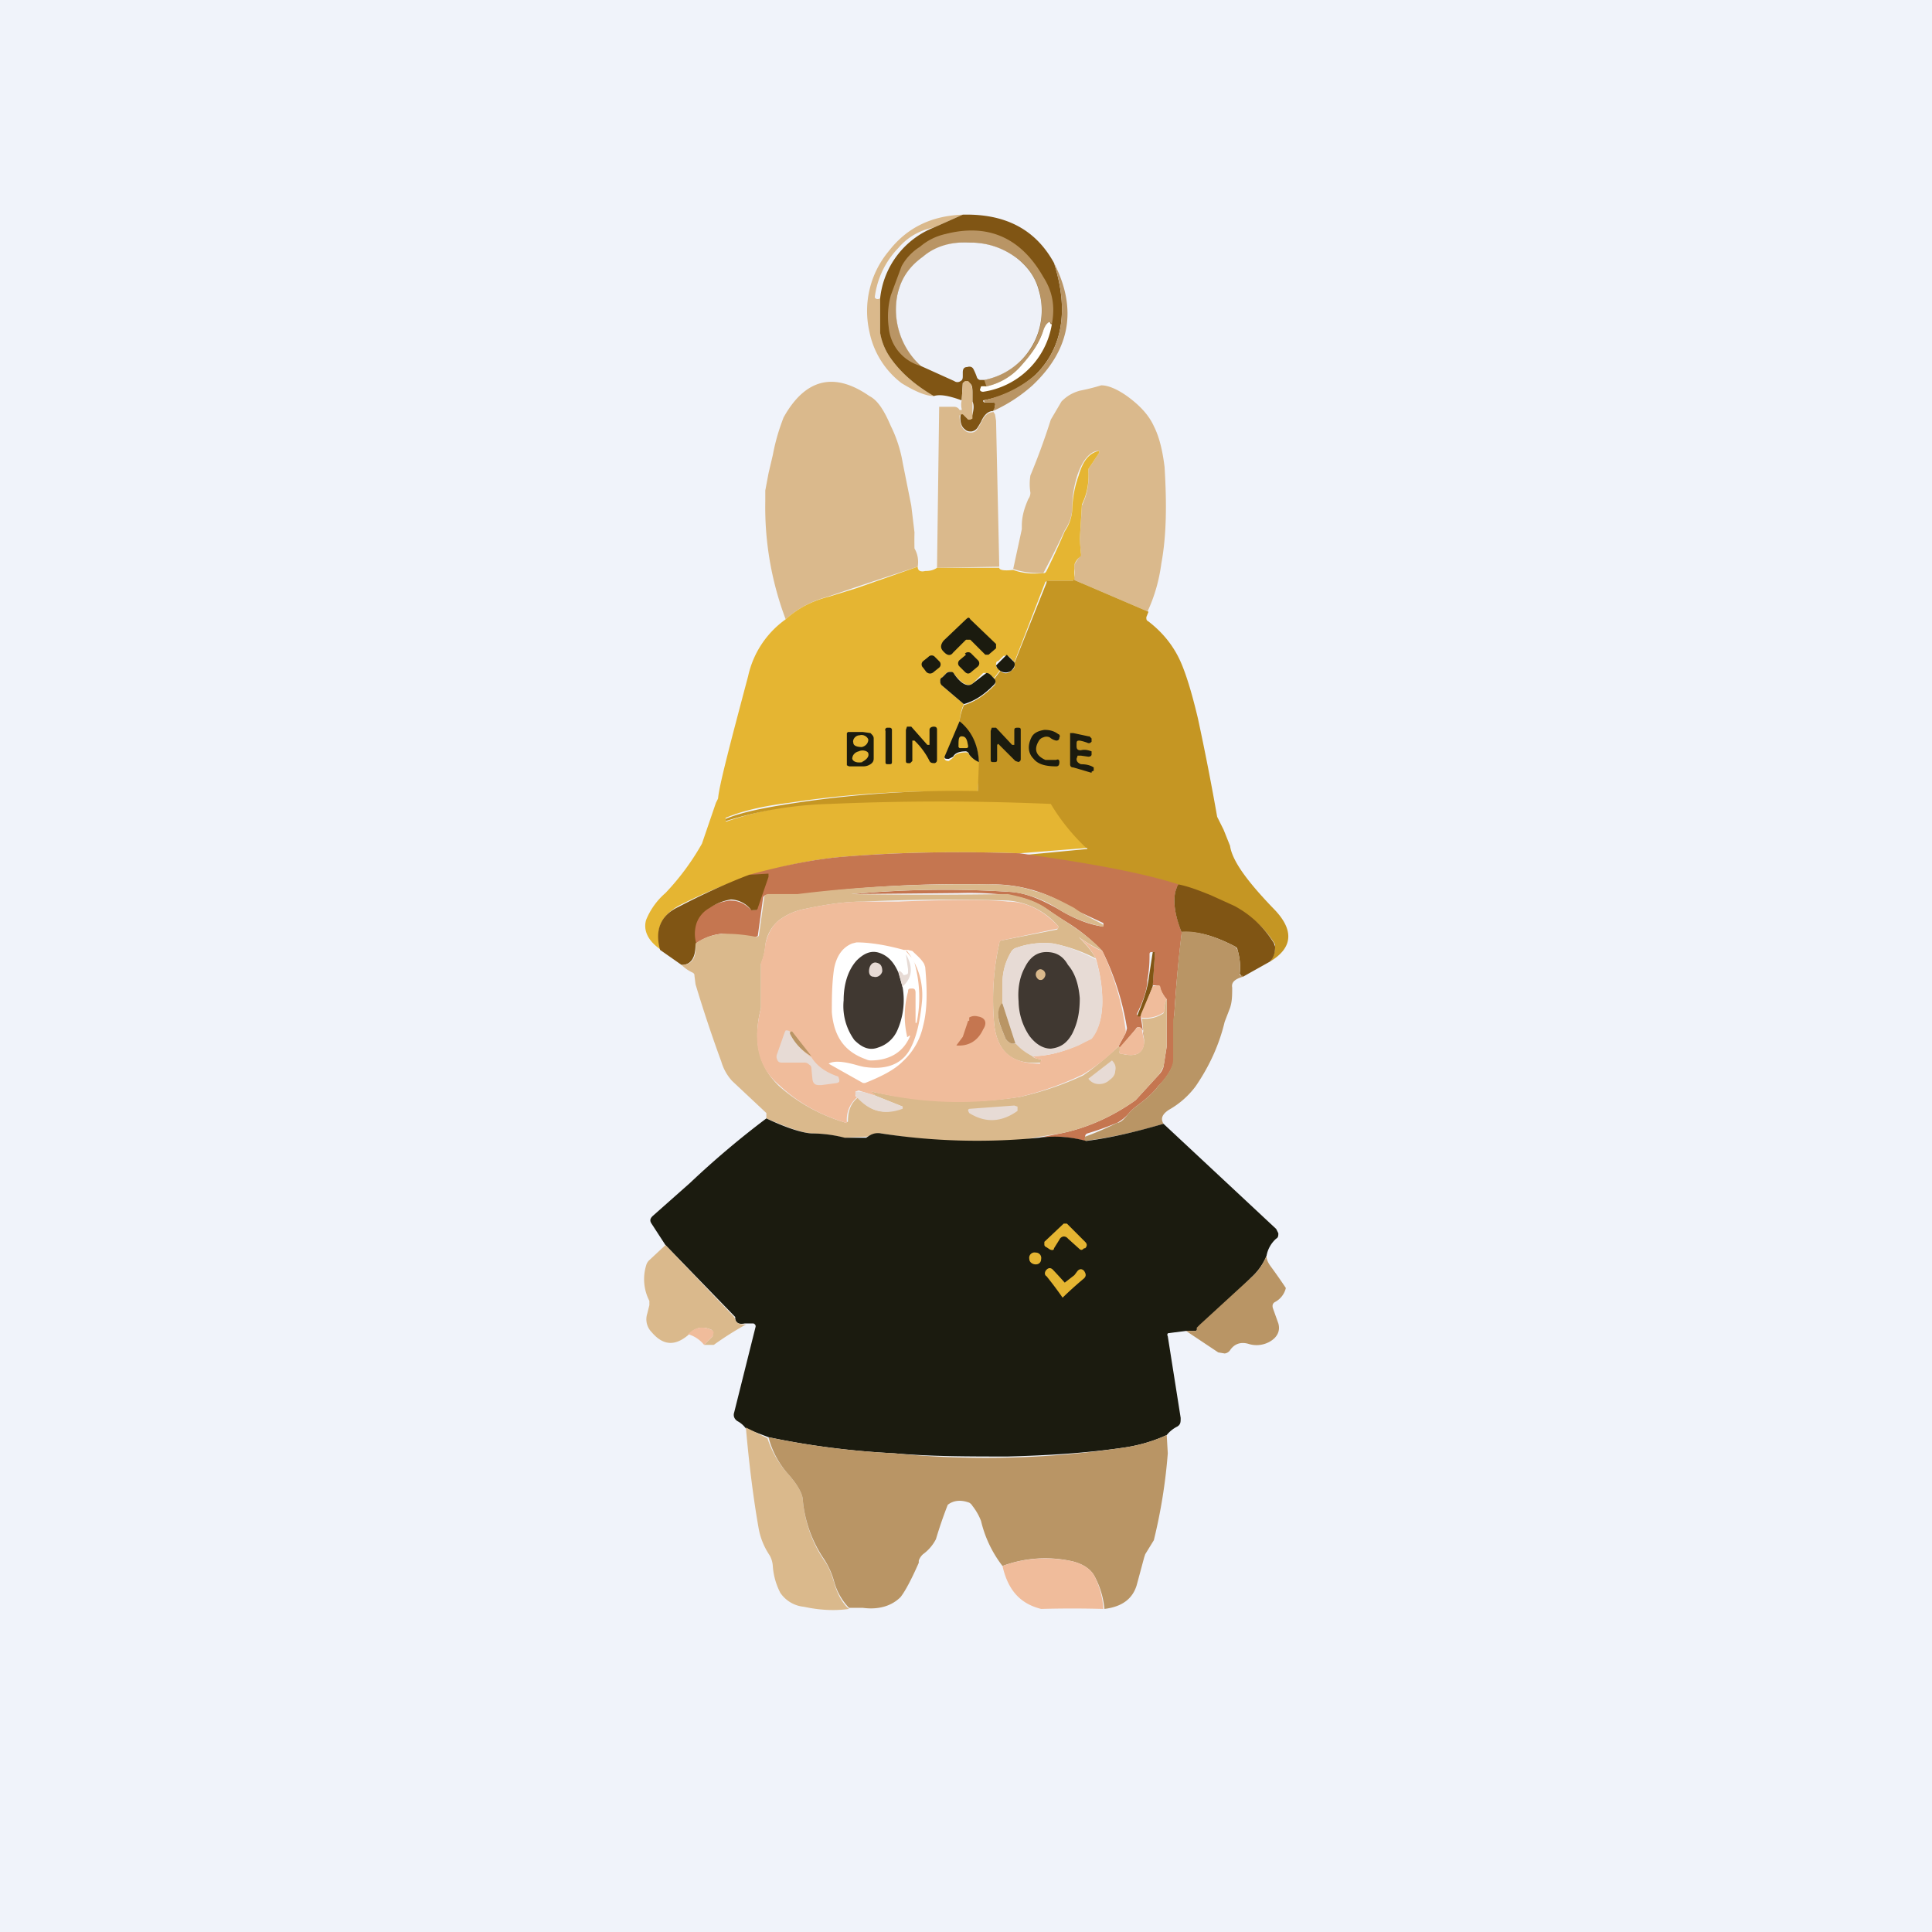
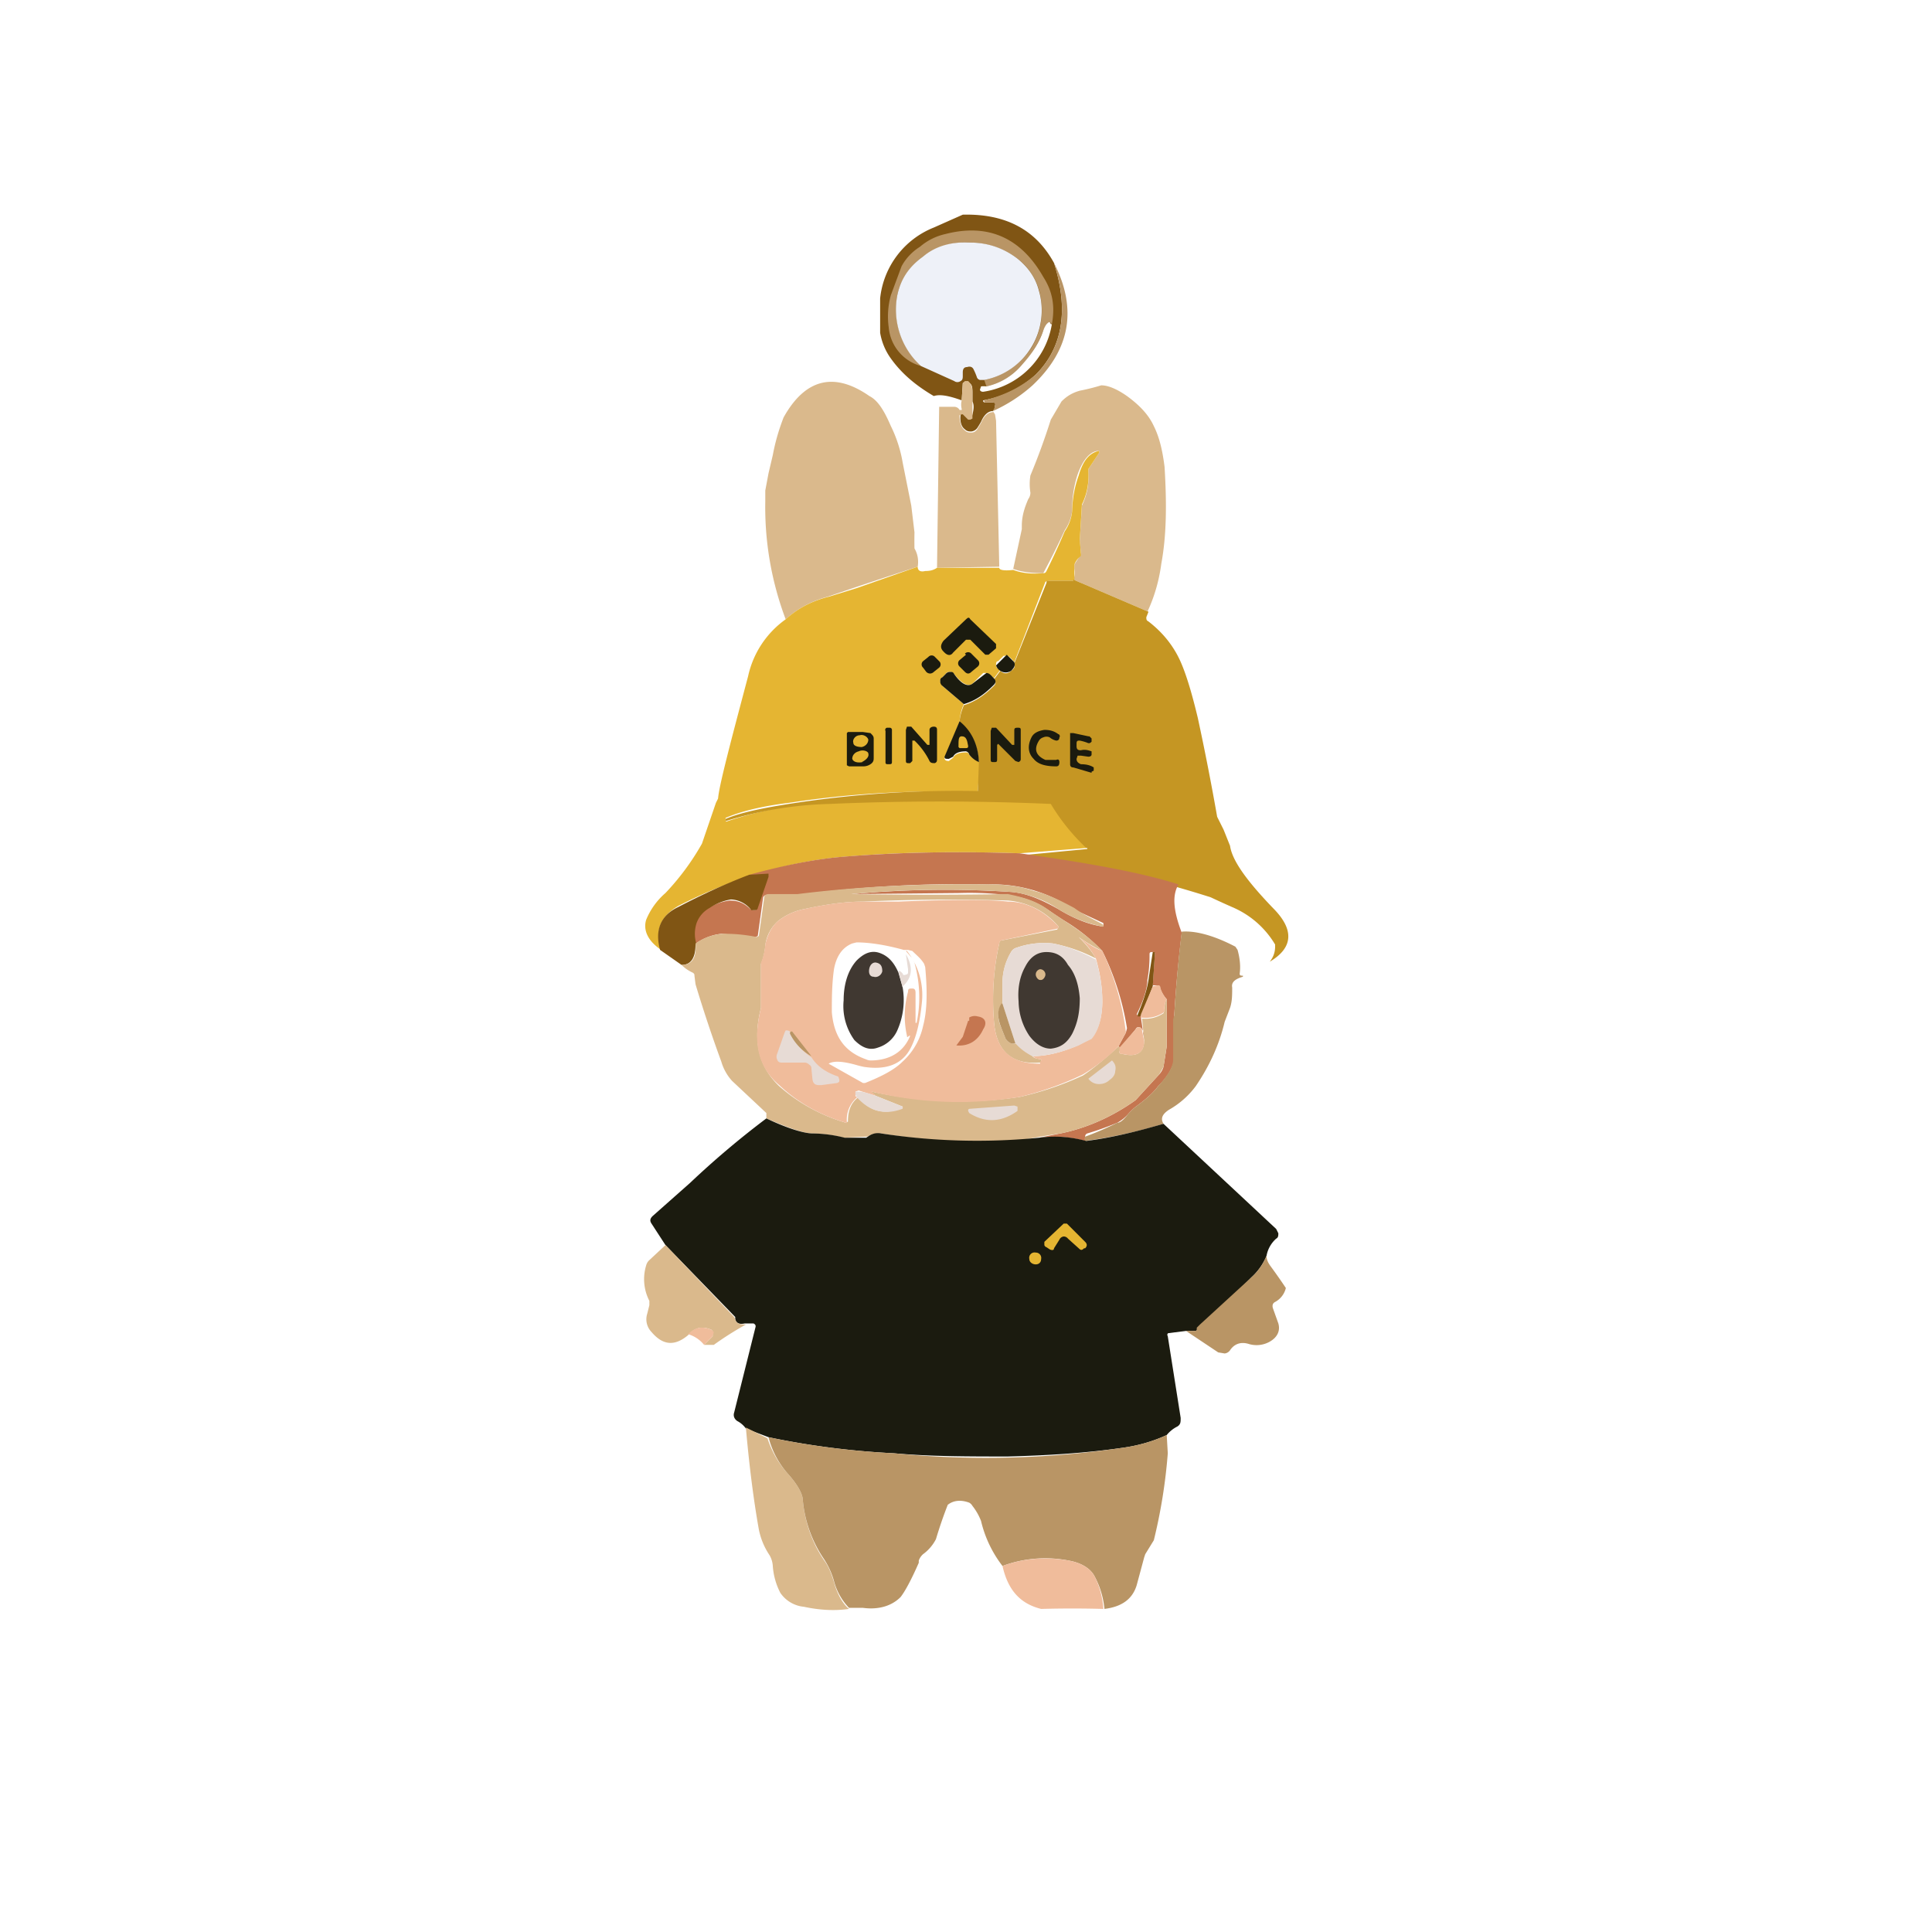
<svg xmlns="http://www.w3.org/2000/svg" width="18" height="18" viewBox="0 0 18 18">
-   <path fill="#F0F3FA" d="M0 0h18v18H0z" />
-   <path d="m8.97 2-.27.12a.56.56 0 0 0-.33.19.8.8 0 0 0-.22.46c.01.02.03.02.05.01v.32c.02.1.05.17.1.24.1.14.23.25.4.35-.07 0-.17-.04-.3-.12a.8.8 0 0 1-.3-.48.87.87 0 0 1 .18-.75c.17-.22.4-.33.69-.34Z" fill="#DAB98C" />
  <path d="M9.82 2.45c.14.44.08.79-.17 1.04a.97.97 0 0 1-.49.24v.01l.01.01h.08c.02 0 .03.01.02.03 0 .01 0 .03-.02.05-.04 0-.08.03-.11.1a.74.74 0 0 1-.03.05.08.08 0 0 1-.06.04c-.02 0-.04 0-.06-.02-.03-.02-.05-.07-.04-.14v-.01h.02l.05.05h.03c.02-.07.03-.12.01-.16v-.08c0-.05 0-.08-.04-.1h-.03a.03.03 0 0 0-.02.01l-.01.16c-.11-.04-.2-.06-.26-.04-.17-.1-.3-.21-.4-.35a.57.57 0 0 1-.1-.24v-.32a.8.8 0 0 1 .5-.66L8.97 2c.4-.01.68.14.85.45Z" fill="#805514" />
  <path d="M9.8 3.02c-.02-.03-.03-.02-.05 0l-.03.06a.93.93 0 0 1-.2.32.6.6 0 0 1-.33.2l-.02-.06c.19-.04.34-.15.44-.3.1-.17.12-.35.07-.54a.56.56 0 0 0-.2-.29.74.74 0 0 0-.44-.15.66.66 0 0 0-.44.13.59.59 0 0 0-.24.36c-.04.25.03.47.22.66a.41.41 0 0 1-.3-.36.74.74 0 0 1 .02-.3l.1-.27a.49.49 0 0 1 .17-.18c.07-.06.15-.1.24-.12.39-.1.7.03.91.4.09.14.11.28.08.44Z" fill="#B99565" />
  <path d="M9.17 3.54h-.04a.04.04 0 0 1-.03-.03.61.61 0 0 0-.03-.07c-.01-.02-.03-.03-.06-.02-.03 0-.04.02-.04.05v.03c0 .02 0 .04-.02.05a.05.05 0 0 1-.06 0l-.31-.14a.71.71 0 0 1-.22-.66c.03-.14.1-.26.24-.36.12-.1.27-.14.44-.13.16 0 .31.05.44.15.1.08.17.18.2.3a.66.66 0 0 1-.51.83Z" fill="#EEF1F8" />
  <path d="M9.82 2.45c.22.43.15.81-.2 1.14a1.43 1.43 0 0 1-.37.24.12.12 0 0 0 .02-.05c0-.02 0-.03-.02-.03h-.08v-.02c.2-.05.35-.13.48-.24.25-.25.31-.6.17-1.04Z" fill="#B99565" />
  <path d="M9.8 3.02a.76.76 0 0 1-.64.63c-.02 0-.03-.01-.03-.02l.01-.03a.2.2 0 0 1 .05 0 .6.6 0 0 0 .33-.2c.09-.1.16-.2.2-.32a.24.24 0 0 1 .03-.06c.02-.02.03-.03.04 0Z" fill="#fff" />
  <path d="m9.25 3.83.02.03.01.06.03 1.36-.58.01.02-1.5h.14c.02 0 .04.01.05.03h.02v-.01a.16.16 0 0 1 0-.08l.01-.16.02-.02h.03c.03.03.04.06.04.11V3.9l-.02.01h-.02l-.05-.05h-.01l-.02.01c0 .07.02.12.05.14.02.02.04.02.06.02.03 0 .05-.02.06-.04l.03-.05c.03-.07.07-.1.11-.1ZM8.55 5.28a52.52 52.52 0 0 0-.84.28c-.15.04-.28.11-.39.21a2.96 2.96 0 0 1-.19-1.1v-.1l.03-.16.04-.17c.03-.16.07-.27.1-.35.2-.36.47-.43.8-.2.08.04.14.14.2.28.05.1.09.22.11.34l.08.4.03.25a3.19 3.19 0 0 0 0 .15c.03.05.04.11.03.17ZM10.7 5.7l-.7-.3a.16.16 0 0 0 .01-.1v-.04l.05-.08.01-.03-.01-.11v-.01l.02-.32a.6.6 0 0 0 .06-.3v-.04l.1-.15V4.2c-.08 0-.15.08-.2.22a1 1 0 0 0-.05.33.4.4 0 0 1-.07.19 6.9 6.9 0 0 1-.2.4c-.11 0-.2-.01-.28-.04l.08-.37V4.9c0-.1.03-.18.06-.25a.1.1 0 0 0 .02-.06.5.5 0 0 1 0-.16 6.29 6.29 0 0 0 .19-.52l.1-.17c.05-.05.1-.08.17-.1a1.92 1.92 0 0 0 .2-.05c.06 0 .14.03.24.1.11.08.2.17.25.28.05.1.08.22.1.38.02.33.02.63-.03.9-.02.15-.06.3-.13.45Z" fill="#DAB98C" />
  <path d="M10 5.41h-.23l-.03.01-.29.75a.26.26 0 0 0-.06-.06h-.04a14 14 0 0 0-.05.05c-.02 0-.02.02-.02.04s.02.03.04.04l-.06.08a.18.18 0 0 0-.07-.05h-.03l-.1.1c-.04.03-.1 0-.17-.09a.05.05 0 0 0-.04-.02c-.01 0-.03 0-.04.02l-.03.03a.05.05 0 0 0-.02.04l.02.04.2.17a.46.46 0 0 0-.04.17l-.14.33c0 .02.01.03.04.03l.04-.03c.02-.04.07-.05.12-.05.01 0 .02 0 .03.02.02.03.06.05.1.07l-.02.26c0 .02-.01.02-.03.02-.57-.02-1.15.01-1.73.1-.25.03-.45.08-.59.14v.02c0 .01 0 .02.02.01.3-.1.62-.16.95-.18a23.64 23.64 0 0 1 2.03-.01c.01 0 .02 0 .03.02a1.93 1.93 0 0 0 .34.4v.02l-.63.05c-.6-.02-1.13-.01-1.61.03-.28.02-.58.08-.9.18a4.7 4.7 0 0 0-.67.28c-.17.1-.22.23-.16.41-.12-.08-.17-.18-.14-.28a.66.66 0 0 1 .18-.25 2.32 2.32 0 0 0 .34-.46l.13-.38.02-.04c.01-.12.11-.5.28-1.14a.88.88 0 0 1 .35-.53c.11-.1.24-.17.4-.21l.26-.08.57-.2c0 .04.03.05.07.04.05 0 .08-.01.11-.03h.58c0 .02.04.03.13.02.08.03.17.04.28.03.01 0 .02 0 .03-.02a6.9 6.9 0 0 0 .17-.37.4.4 0 0 0 .07-.2 1 1 0 0 1 .06-.32c.04-.14.1-.21.19-.23v.02l-.1.15v.03a.6.6 0 0 1-.06.3l-.02.33.01.12v.03a.18.18 0 0 0-.06.08v.15Z" fill="#E5B532" />
  <path d="m10 5.4.7.3-.02.05c0 .02 0 .03.02.04.13.1.24.23.31.4.05.12.1.29.15.5a24 24 0 0 1 .18.92l.06.12.06.15c.02.14.16.33.4.58.2.2.19.37-.03.5.04-.05.05-.1.05-.14V8.8a.85.85 0 0 0-.38-.34 8.71 8.71 0 0 1-.22-.1 9.65 9.65 0 0 0-1.78-.39l.63-.06v-.01h-.01a1.92 1.92 0 0 1-.33-.41 23.65 23.65 0 0 0-2.06 0 3.57 3.57 0 0 0-.97.16v-.02c.14-.06.34-.1.59-.14a10.15 10.15 0 0 1 1.76-.12l.01-.26c-.01-.17-.07-.3-.18-.37 0-.06.02-.12.04-.17.1-.03.19-.09.28-.18.02-.02.02-.04 0-.06l.06-.08c.03.03.07.03.1 0 .03-.02.04-.04.03-.07l.3-.75c0-.01 0-.02.02-.02H10Z" fill="#C59623" />
  <path d="m9.18 6.1-.14-.14H9l-.12.12c-.02.03-.05.03-.08 0l-.01-.01c-.03-.03-.03-.06 0-.1l.21-.2c.02-.02.03-.02.04 0l.24.23v.04l-.07.06h-.03Z" fill="#1B1B0F" />
  <path d="m9 6.1-.06.05a.04.04 0 0 0 0 .06l.05.05c.02.02.04.02.06 0l.06-.05a.04.04 0 0 0 0-.06l-.06-.06a.04.04 0 0 0-.06 0ZM8.65 6.12l-.05.04a.04.04 0 0 0 0 .06l.03.04c.02.02.05.02.07 0l.05-.04a.04.04 0 0 0 0-.06l-.04-.04a.04.04 0 0 0-.06 0ZM9.45 6.17c.01.03 0 .05-.03.08-.03.02-.07.02-.1 0a.09.09 0 0 1-.04-.05 15.25 15.25 0 0 1 .1-.1l.07.07Z" fill="#1B1B0F" />
  <path d="M9.26 6.32c.02.02.02.04 0 .06-.1.1-.18.15-.28.18l-.2-.17a.05.05 0 0 1-.02-.04c0-.02 0-.03.02-.04l.03-.03a.05.05 0 0 1 .04-.02c.02 0 .03 0 .04.02.07.1.13.12.17.09a18.88 18.88 0 0 1 .13-.1c.03 0 .05.03.07.05ZM9.12 7.1a.22.22 0 0 1-.09-.07A.04.04 0 0 0 9 7c-.05 0-.1.01-.12.05l-.04.02c-.03 0-.04 0-.04-.02l.14-.33c.1.08.17.2.18.37ZM8.51 6.9H8.5v.19l-.02.02h-.02c-.02 0-.02-.01-.02-.03V6.8l.01-.03h.04l.15.17h.02V6.8c0-.02.02-.03.04-.03.03 0 .03.02.03.03v.27c0 .02 0 .03-.02.04-.02 0-.04 0-.05-.02a.68.68 0 0 0-.14-.19ZM9.45 6.93v-.12c0-.02 0-.03.03-.03.02 0 .03 0 .03.02v.27c0 .01 0 .02-.02.03l-.03-.01-.16-.16H9.3l-.01.01v.13c0 .02 0 .03-.02.03h-.02c-.02 0-.02-.01-.02-.03v-.26l.01-.03h.04l.15.16h.02ZM8.29 6.78h-.02a.02.02 0 0 0-.02.03v.29c0 .01 0 .02.02.02h.01c.02 0 .03 0 .03-.02v-.3a.02.02 0 0 0-.02-.02ZM9.86 6.84c.01 0 .02.02.01.03 0 .02-.01.03-.03.03a.14.14 0 0 1-.06-.03.07.07 0 0 0-.06 0 .07.07 0 0 0-.04.03c-.05.08-.03.14.06.18h.1c.02-.01.03 0 .03.02 0 .03-.01.04-.03.04-.1 0-.17-.02-.21-.07-.05-.05-.06-.12-.02-.2.02-.04.06-.06.12-.07.05 0 .09.01.13.04ZM7.9 6.82h.14l.07.01c.02.02.03.03.03.05v.18c0 .02 0 .04-.03.06a.12.12 0 0 1-.07.02h-.13l-.02-.01v-.3ZM10.17 7.2 10 7.15c-.02 0-.03-.01-.03-.03V6.83H10l.14.03h.01l.02.02v.03c-.01.01-.02.02-.04.01a.43.43 0 0 0-.07-.02c-.02 0-.03 0-.03.03v.02c0 .03.01.04.04.04.04-.01.07 0 .1.01v.03c0 .01-.01.02-.03.02l-.07-.01h-.03l-.01.03c0 .03.02.04.04.05.05 0 .09.01.12.03v.03l-.02.01Z" fill="#1B1B0F" />
  <path d="M8.03 6.96c.04-.01.06-.04.06-.07-.01-.03-.05-.05-.08-.04-.04 0-.07.04-.06.07 0 .03.04.04.08.04ZM8.94 6.97l-.01-.01c0-.07 0-.1.03-.1.04 0 .05.03.06.09 0 .01 0 .02-.02.02h-.06ZM8.03 7.1c.04-.02.07-.05.06-.08C8.09 7 8.04 6.98 8 7c-.04.01-.06.04-.06.07.01.03.05.04.1.03Z" fill="#E5B532" />
  <path d="M9.5 7.95c.64.09 1.14.18 1.48.29-.06.1-.05.24.03.45a12.71 12.71 0 0 0-.07.77v.41c-.01.07-.06.16-.15.25-.06.08-.14.14-.22.2a.59.59 0 0 0-.06.06.37.37 0 0 1-.1.08 2.8 2.8 0 0 1-.28.1.03.03 0 0 0-.02.03.1.1 0 0 0 0 .04 1.1 1.1 0 0 0-.43-.03l.2-.04c.25-.05.49-.16.7-.31l.22-.24a.18.18 0 0 0 .04-.07l.03-.19v-.44a.31.31 0 0 1-.06-.1c0-.02-.01-.03-.03-.03h-.04l.02-.3-.01-.01h-.01c-.02 0-.03 0-.03.02 0 .05 0 .13-.02.24 0 .07-.03.18-.1.32l.01.01h.03v.02l.03.21c0-.04 0-.07-.02-.1a.04.04 0 0 0-.03-.02c-.01 0-.02 0-.03.02l-.14.17-.02-.01.07-.13.01-.04c-.04-.25-.12-.5-.23-.72a1.68 1.68 0 0 0-.35-.28 3.5 3.5 0 0 1-.15-.1.82.82 0 0 0-.38-.14 2.97 2.97 0 0 0-.45-.02l-1 .01a9.42 9.42 0 0 1 1.48-.02c.14.01.28.07.44.16.13.08.27.14.4.16h.02V8.6L10 8.47a1.34 1.34 0 0 0-.79-.23 11.6 11.6 0 0 0-1.8.1h-.26c-.02 0-.03 0-.04.02l-.05.36-.02.01a7.89 7.89 0 0 0-.32-.03.5.5 0 0 0-.25.1.32.32 0 0 1 0-.2c.03-.06.07-.11.13-.14a.5.5 0 0 1 .2-.07c.07 0 .13.02.19.08l.03.01c.02 0 .02 0 .03-.02l.1-.3v-.01H6.98c.33-.09.63-.15.9-.17.5-.04 1.03-.05 1.62-.03Z" fill="#C57650" />
  <path d="M6.48 8.8c0 .12-.04.19-.13.19l-.2-.14c-.05-.18 0-.32.17-.4.23-.12.45-.22.66-.3l.17-.01h.01v.03l-.1.29c0 .01-.01.02-.03.02H7a.25.25 0 0 0-.19-.1.5.5 0 0 0-.2.08.26.26 0 0 0-.12.14.32.32 0 0 0 0 .2Z" fill="#805514" />
  <path d="M10.27 8.86a1.47 1.47 0 0 1-.22-.13c.07.07.12.13.16.2a1.5 1.5 0 0 0-.4-.14.77.77 0 0 0-.34.04.08.08 0 0 0-.05.04.57.57 0 0 0-.08.28v.2c-.05.06-.05.14-.01.23l.04.1c.03.04.06.05.1.04.04.05.1.09.15.12.01.02.04.02.07.03h.01v.03h-.01c-.27.02-.41-.11-.43-.39-.02-.26 0-.5.05-.72 0-.02.01-.03.03-.03l.51-.1.01-.02v-.01a.69.69 0 0 0-.47-.24 17.61 17.61 0 0 0-1.35.01c-.18 0-.36.03-.55.07a.57.57 0 0 0-.24.11.36.36 0 0 0-.12.23.56.56 0 0 1-.04.17V9.39c-.08.31-.02.55.17.73.17.15.38.27.62.34l.02-.01c0-.09.02-.17.1-.23.1.14.25.17.41.1v-.01l-.25-.1-.04-.03v-.01s0-.01 0 0c.46.1.92.12 1.38.05a2.91 2.91 0 0 0 .59-.2c.09-.06.2-.15.33-.27l.02.01-.01.04c0 .01 0 .02.03.02.13.03.2-.01.2-.13l-.02-.2a.3.3 0 0 0 .2-.05l.01-.03c0-.04 0-.07.02-.1v.44l-.03.19-.04.07-.22.24c-.21.15-.45.26-.7.31a7.72 7.72 0 0 0-.4.07c-.42.02-.85 0-1.27-.07-.04 0-.08 0-.11.02a.06.06 0 0 1-.04.01l-.2.01a1.25 1.25 0 0 0-.29-.04c-.08 0-.22-.05-.43-.14v-.05l-.32-.3a.46.46 0 0 1-.1-.18 12.88 12.88 0 0 1-.24-.72l-.01-.08c0-.01 0-.02-.02-.03a.34.34 0 0 1-.1-.07c.1 0 .14-.07.13-.2a.5.5 0 0 1 .25-.09 1.46 1.46 0 0 1 .32.03l.02-.01.05-.36c0-.02.02-.03.04-.03h.27c.56-.07 1.16-.1 1.8-.09.15 0 .29.02.4.06.13.03.25.09.38.16.08.06.17.1.26.15l.01.01c0 .01 0 .02-.02.01a1.2 1.2 0 0 1-.4-.16.98.98 0 0 0-.44-.16 9.42 9.42 0 0 0-1.49.02 45.5 45.5 0 0 0 1.46 0c.15.03.28.07.38.15l.15.1c.17.11.28.2.35.28Z" fill="#DAB98C" />
-   <path d="M10.98 8.24c.1.02.2.06.3.1l.22.1c.15.08.28.2.37.35l.01.03c0 .05-.01.1-.05.14l-.25.14h-.01l-.02-.03c.01-.07 0-.15-.02-.22a.04.04 0 0 0-.02-.03c-.21-.11-.38-.15-.5-.13-.08-.2-.09-.36-.03-.45Z" fill="#805514" />
  <path d="M9.62 9.84c.12 0 .26-.03.42-.1a2.8 2.8 0 0 1 .12-.06c.07-.07.11-.2.11-.35 0-.13-.02-.26-.06-.4a.76.76 0 0 0-.16-.2c.07.05.14.1.22.13a2.47 2.47 0 0 1 .22.76l-.07.13a1.7 1.7 0 0 1-.33.26 2.92 2.92 0 0 1-.59.21 3.44 3.44 0 0 1-1.38-.05l.04.04-.16-.05-.03.01v.03c0 .01 0 .02.02.02a.27.27 0 0 0-.1.23c0 .01 0 .02-.01.01-.24-.07-.45-.19-.62-.35-.2-.17-.25-.4-.17-.72v-.42a.56.56 0 0 0 .04-.17c.02-.09.06-.17.12-.22a.57.57 0 0 1 .24-.11c.18-.04.37-.07.55-.07h.33c.5-.02.84-.02 1.02 0 .17 0 .33.08.47.23v.02l-.52.11a.03.03 0 0 0-.03.03c-.05.22-.07.46-.05.72.02.28.16.4.43.4V9.9l.01-.02v-.01c-.04 0-.07-.02-.08-.03Z" fill="#F0BC9B" />
  <path d="M11.58 9.1c-.07.02-.11.05-.1.1 0 .07 0 .13-.02.19l-.05.13c-.05.21-.14.41-.27.6a.8.8 0 0 1-.25.22c-.06.04-.08.08-.05.13a4.5 4.5 0 0 1-.73.16.1.1 0 0 1 0-.04 2.85 2.85 0 0 0 .3-.13c.03 0 .06-.03.1-.08a.6.6 0 0 1 .06-.06c.08-.06.16-.12.22-.2.09-.1.14-.18.14-.25V9.5l.01-.04a12.71 12.71 0 0 1 .07-.78c.12-.01.29.03.5.14l.02.03c.02.07.03.15.02.22 0 .01 0 .02.02.02h.01Z" fill="#B99565" />
  <path d="M8.46 9.24a.84.84 0 0 0-.01.41c0 .01 0 .02.02 0h.01c-.06.15-.19.23-.37.23a.1.1 0 0 1-.04-.01c-.2-.07-.3-.21-.32-.44 0-.12 0-.26.02-.4.02-.11.07-.2.17-.24l.04-.01c.11 0 .26.02.44.07h.04l.04.01c.04.04.08.07.11.12l.01.03c.02.22.02.4-.02.55a.63.63 0 0 1-.19.33c-.08.08-.2.14-.35.2h-.02l-.32-.18c-.01 0-.01 0 0 0 .05-.03.14-.02.25.01a.9.9 0 0 0 .08.02c.2.03.34-.02.42-.15.06-.1.1-.25.12-.46a.66.66 0 0 0-.14-.47h-.01l.06.07.02.04c.05.18.06.37.02.56h-.01v-.28c0-.03-.01-.04-.03-.04-.03 0-.04 0-.04.03Z" fill="#fff" />
  <path d="M10.21 8.94c.04.13.06.26.06.39 0 .16-.04.28-.1.35a2.79 2.79 0 0 0-.12.06c-.17.07-.31.1-.43.1a.49.49 0 0 1-.16-.12l-.12-.37v-.2c0-.1.03-.2.08-.28a.08.08 0 0 1 .05-.04.77.77 0 0 1 .34-.04c.11.02.25.07.4.15Z" fill="#E7DBD5" />
  <path d="M9.75 8.87c.08 0 .15.03.2.12.07.08.1.19.11.31 0 .13-.02.23-.07.33-.05.09-.11.13-.2.14-.07 0-.14-.04-.2-.12a.59.59 0 0 1-.1-.32c-.01-.12.01-.23.06-.32.05-.1.12-.14.2-.14ZM8.37 9.06l.04.14a.7.7 0 0 1-.05.4.29.29 0 0 1-.18.16c-.08.03-.15 0-.22-.07a.54.54 0 0 1-.1-.37c0-.15.04-.28.12-.37.07-.07.14-.1.22-.07.08.03.13.09.17.18Z" fill="#403831" />
  <path d="m10.74 9.19-.1.26-.02.02h-.02v-.02c.06-.14.09-.25.1-.32a29.6 29.6 0 0 1 .04-.26c.02 0 .02 0 .02.02l-.02.3Z" fill="#805514" />
  <path d="m8.41 9.2-.04-.15c.01-.01.02 0 .04.02 0 .01.01.02.03.01 0 0 .02 0 .02-.02v-.03a27.42 27.42 0 0 0-.02-.14c.07.12.06.22-.03.3ZM8.22 9.05c0-.04-.01-.07-.05-.08-.03-.01-.06.01-.07.05-.01.04 0 .08.04.08.03.01.07-.01.08-.05Z" fill="#E7DBD5" />
  <path d="M9.7 9.13c.02 0 .04-.03.04-.05a.05.05 0 0 0-.05-.05.05.05 0 0 0-.04.05c0 .02.02.05.04.05Z" fill="#DAB98C" />
  <path d="M10.87 9.31a.16.16 0 0 0-.02.1s0 .02-.02.03a.3.3 0 0 1-.2.04v-.03l.11-.26.04-.01c.02 0 .03 0 .03.02a.3.3 0 0 0 .06.11Z" fill="#F0BC9B" />
  <path d="m9.34 9.35.12.37c-.03.01-.06 0-.09-.04l-.04-.1c-.04-.1-.04-.17 0-.23Z" fill="#B99565" />
  <path d="m8.91 9.74.06-.08.05-.15h.01v-.03a.1.1 0 0 1 .08-.01c.07.01.09.06.05.12-.05.11-.14.16-.25.15Z" fill="#C57650" />
  <path d="M10.66 9.7c0 .11-.07.15-.2.12-.02 0-.03 0-.03-.02v-.04l.15-.17a.04.04 0 0 1 .03-.02c.02 0 .03.01.03.03l.02.1Z" fill="#F0BC9B" />
  <path d="M7.37 9.63c.04.09.1.16.19.22.05.08.13.14.25.18l.01.03c0 .02 0 .02-.02.03l-.15.02c-.04 0-.07 0-.08-.05l-.01-.1c0-.01 0-.03-.02-.04a.06.06 0 0 0-.05-.02h-.2c-.02 0-.04 0-.05-.03a.06.06 0 0 1 0-.05l.07-.2.01-.02c.02 0 .04 0 .05.03Z" fill="#E7DBD5" />
  <path d="M7.56 9.84a.48.48 0 0 1-.2-.21c0-.01 0-.02.02-.02l.18.23Z" fill="#B99565" />
  <path d="M10.36 9.88c.03.03.04.06.03.1 0 .03-.02.06-.05.08a.14.14 0 0 1-.1.04.12.12 0 0 1-.1-.05l.22-.17ZM8.16 10.21l.25.1v.02c-.16.06-.3.03-.42-.1l-.02-.03v-.03H8c.05 0 .1.02.16.04ZM9.45 10.3l.03.01v.04c-.14.1-.29.12-.45.02l-.01-.02c0-.01 0-.02.02-.02l.41-.03Z" fill="#E7DBD5" />
  <path d="M7.14 10.42c.21.1.36.14.43.14a1.25 1.25 0 0 1 .3.04h.2l.03-.02a.15.15 0 0 1 .11-.02 5.9 5.9 0 0 0 1.47.04c.15-.02.29-.01.44.03.24-.03.48-.09.72-.16l1.05.98.02.04c0 .02 0 .04-.02.05a.28.28 0 0 0-.09.16.55.55 0 0 1-.14.2 7.13 7.13 0 0 1-.5.47v.01c-.01.02-.02.02-.03.02h-.08l-.16.02c-.01 0-.02.01-.01.03l.12.76c0 .04 0 .06-.03.08a.3.3 0 0 0-.1.08c-.13.06-.27.1-.42.12-.35.05-.7.07-1.06.08-.37 0-.72 0-1.06-.03-.4-.02-.79-.07-1.17-.15l-.21-.08a.23.23 0 0 0-.08-.07c-.03-.02-.04-.05-.03-.08l.2-.8c0-.01 0-.02-.02-.03h-.08c-.05.01-.08 0-.09-.04v-.02l-.65-.67-.13-.2c-.02-.03-.01-.05.01-.07l.35-.31a8.24 8.24 0 0 1 .71-.6Z" fill="#1B1B0F" />
  <path d="M9.91 11.4h.03l.17.17c.02.02.02.04 0 .06h-.01c-.02.02-.03.02-.05 0l-.1-.09a.05.05 0 0 0-.04-.02.05.05 0 0 0-.04.03l-.05.08c0 .02-.02.02-.04.01l-.03-.02a.03.03 0 0 1-.02-.02v-.03l.18-.17Z" fill="#E5B532" />
  <path d="m6.2 11.6.64.67.01.02c.01.04.04.05.1.05a3 3 0 0 0-.3.19h-.09l.08-.08v-.04a.04.04 0 0 0-.01-.02c-.09-.04-.16-.02-.22.05-.12.1-.23.1-.34-.03a.17.17 0 0 1-.04-.17l.02-.08v-.04a.44.44 0 0 1-.03-.33.1.1 0 0 1 .03-.05l.15-.14Z" fill="#DAB98C" />
  <path d="M9.65 11.78c.03 0 .05-.02.05-.05a.05.05 0 0 0-.05-.06.05.05 0 0 0-.06.06c0 .03.03.05.06.05Z" fill="#E5B532" />
  <path d="M11.8 11.7c0 .03.01.06.04.1a5.45 5.45 0 0 1 .14.2.2.2 0 0 1-.1.13c-.02.01-.03.03-.02.06l.05.14c.02.07-.01.13-.08.17a.25.25 0 0 1-.2.02c-.07-.02-.13 0-.17.06a.07.07 0 0 1-.05.03l-.06-.01-.3-.2h.08c.01 0 .02 0 .02-.02v-.01l.03-.03.48-.44a.56.56 0 0 0 .14-.2Z" fill="#B99565" />
-   <path d="m9.92 11.95.09-.07.03-.04c.02-.02.04-.02.06 0 .02.03.02.05 0 .07a3.64 3.64 0 0 0-.2.18 3.43 3.43 0 0 0-.15-.2c-.02-.01-.02-.04 0-.06.02-.02.04-.02.06 0a5.92 5.92 0 0 1 .11.12Z" fill="#E5B532" />
  <path d="M6.56 12.53a.3.3 0 0 0-.15-.1c.06-.06.13-.08.22-.04l.02.02-.01.04-.08.08Z" fill="#F0BC9B" />
  <path d="m6.95 13.3.2.1c.04.12.1.23.19.33s.14.19.14.25c.02.21.09.4.2.56.03.04.06.1.09.2.03.11.08.2.14.25-.14.02-.28.01-.42-.02a.3.3 0 0 1-.22-.13.64.64 0 0 1-.07-.25.23.23 0 0 0-.03-.1.66.66 0 0 1-.1-.24c-.05-.28-.09-.6-.12-.94Z" fill="#DAB98C" />
  <path d="m10.87 13.37.01.17a5 5 0 0 1-.13.81l-.08.13-.01.03-.07.26c-.04.13-.14.2-.3.22a.8.8 0 0 0-.09-.3c-.04-.08-.13-.13-.24-.15a1.14 1.14 0 0 0-.62.05 1.1 1.1 0 0 1-.2-.42.54.54 0 0 0-.08-.14.08.08 0 0 0-.03-.03c-.08-.03-.15-.02-.2.02a4.05 4.05 0 0 0-.11.32.4.4 0 0 1-.12.14.14.14 0 0 0-.04.06v.02c-.07.16-.13.27-.17.32-.08.08-.2.12-.35.1h-.13a.57.57 0 0 1-.14-.25.74.74 0 0 0-.09-.2 1.17 1.17 0 0 1-.2-.55c0-.06-.05-.15-.14-.25a.82.82 0 0 1-.18-.34c.38.08.77.13 1.17.15a8.67 8.67 0 0 0 2.12-.05c.15-.02.29-.06.42-.12Z" fill="#B99565" />
  <path d="M10.28 14.99a10.53 10.53 0 0 0-.58 0c-.2-.05-.31-.18-.36-.4.19-.07.4-.09.62-.05.11.02.2.07.24.15a.8.8 0 0 1 .08.3Z" fill="#F0BC9B" />
</svg>